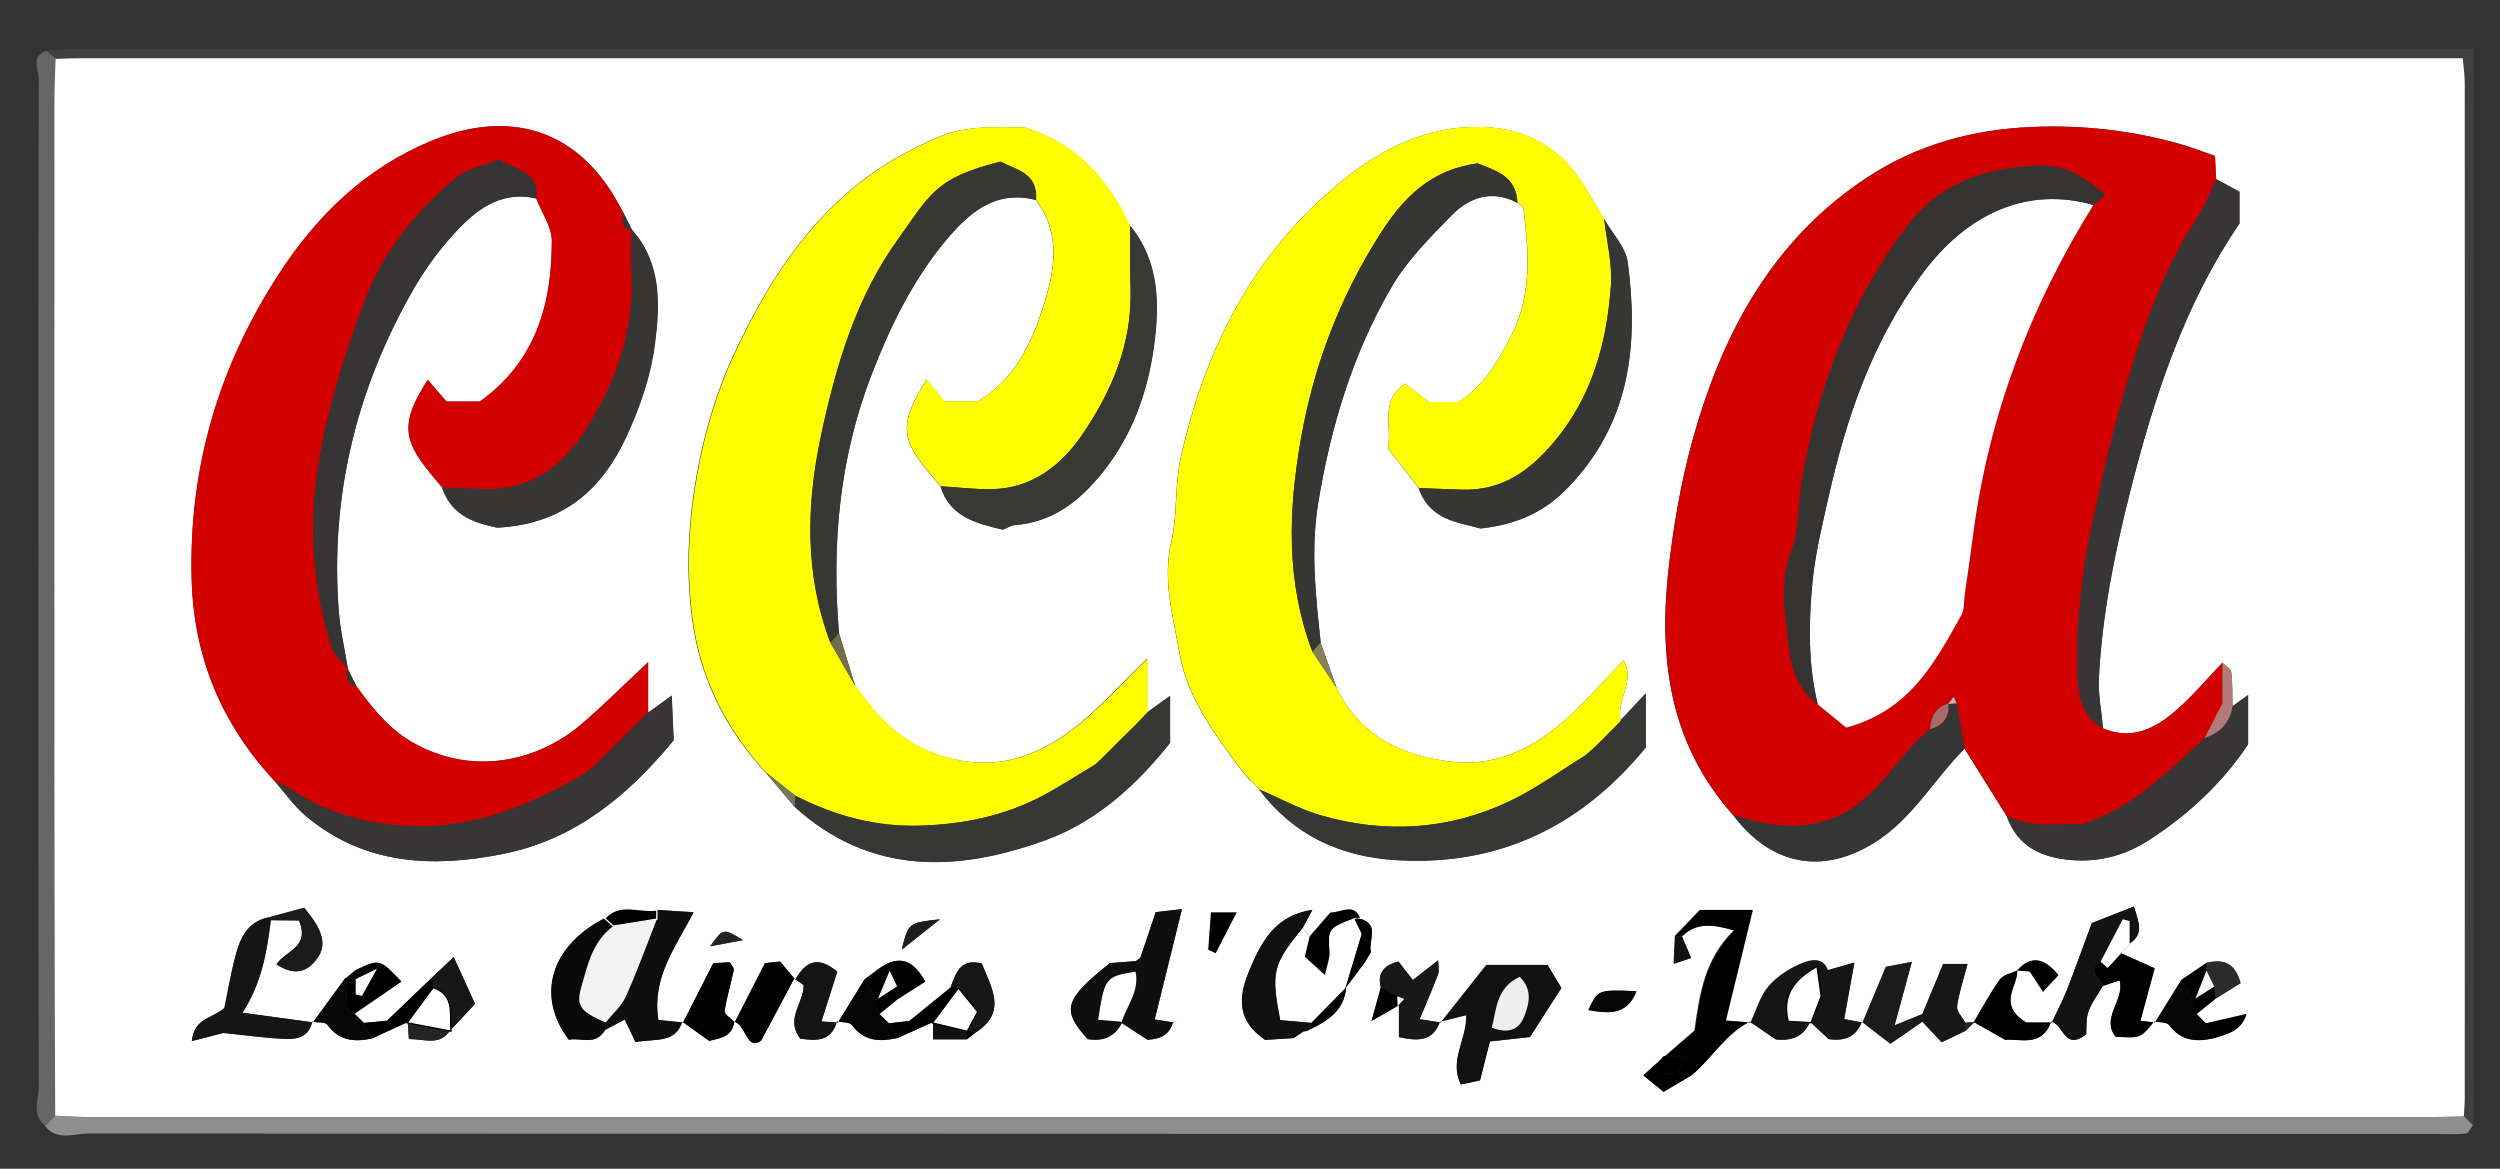
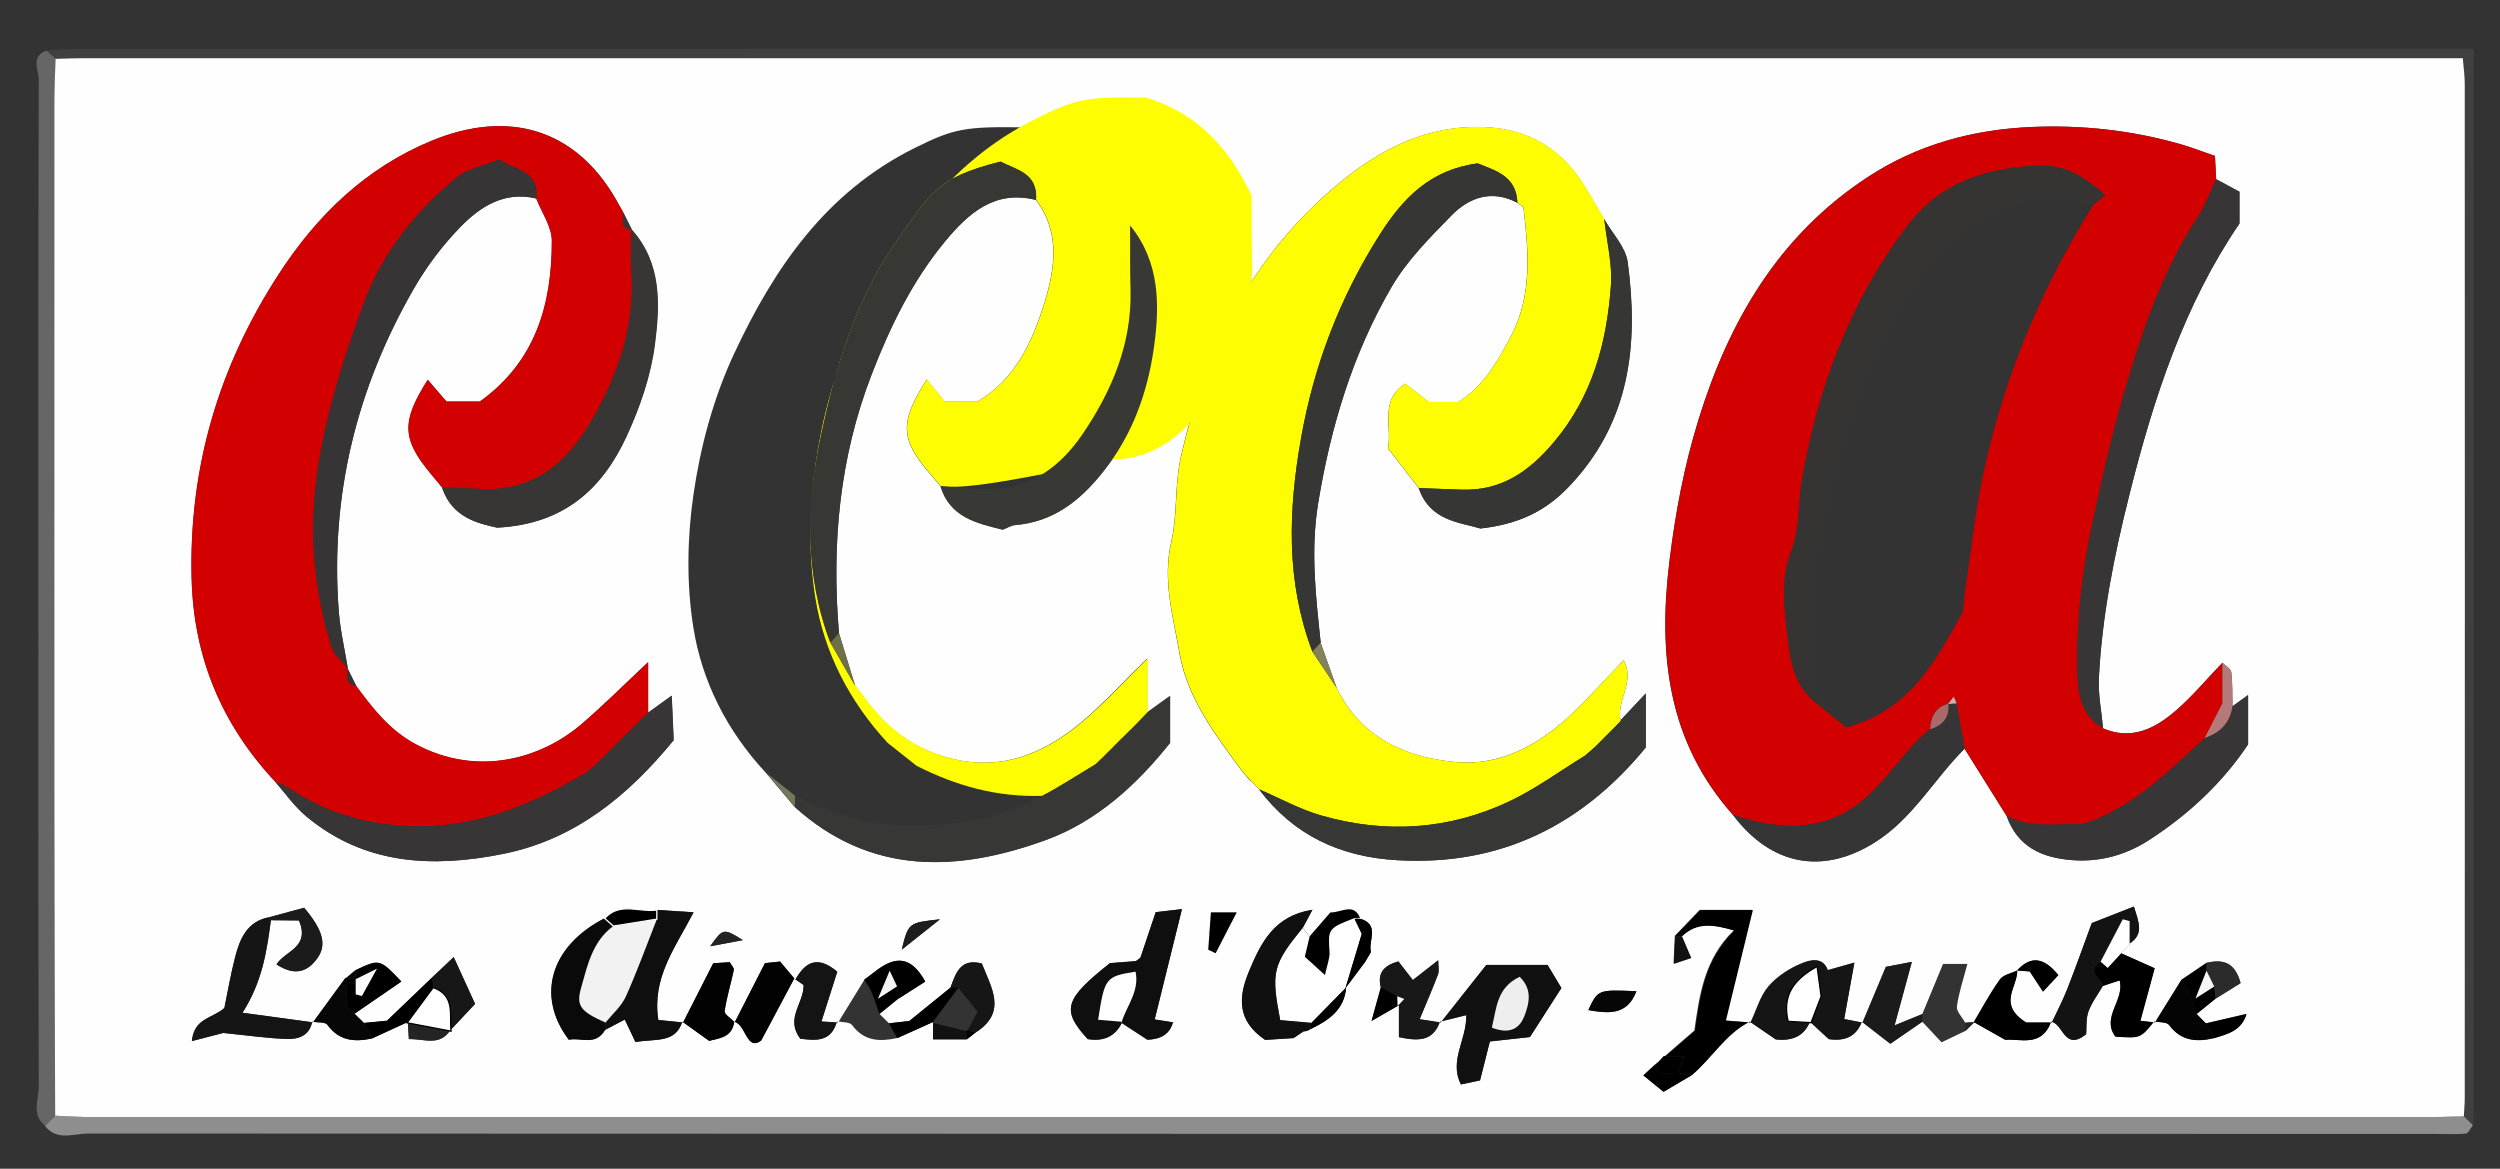
<svg xmlns="http://www.w3.org/2000/svg" id="Calque_1" x="0px" y="0px" viewBox="0 0 1908 892" style="enable-background:new 0 0 1908 892;" xml:space="preserve">
  <rect x="0" y="0" width="1908" height="892" fill="#333333" stroke="none" />
  <style type="text/css">	.st0{fill:#8E8E8E;}	.st1{fill:#404040;}	.st2{fill:#666666;}	.st3{fill:#FEFEFE;}	.st4{fill:#D30000;}	.st5{fill:#FEFE00;}	.st6{fill:#363434;}	.st7{fill:#373734;}	.st8{fill:#373535;}	.st9{fill:#363634;}	.st10{fill:#373735;}	.st11{fill:#383535;}	.st12{fill:#383835;}	.st13{fill:#363535;}	.st14{fill:#111111;}	.st15{fill:#0F0F0F;}	.st16{fill:#FFFFFF;}	.st17{fill:#151515;}	.st18{fill:#101010;}	.st19{fill:#0A0A0A;}	.st20{fill:#131313;}	.st21{fill:#181818;}	.st22{fill:#141414;}	.st23{fill:#020202;}	.st24{fill:#171717;}	.st25{fill:#1B1B1B;}	.st26{fill:#161616;}	.st27{fill:#070707;}	.st28{fill:#040404;}	.st29{stroke:#FFFFFF;stroke-miterlimit:10;}	.st30{fill:#060606;}	.st31{fill:#B47979;}	.st32{fill:#2B2B2B;}	.st33{fill:#707048;}	.st34{fill:#242424;}	.st35{fill:#82825D;}	.st36{fill:#1D1D1D;}	.st37{fill:#232323;}	.st38{fill:#76765A;}	.st39{fill:#121212;}	.st40{fill:#848479;}	.st41{fill:#F2F2F2;}	.st42{fill:#212121;}	.st43{fill:#9A9A74;}	.st44{fill:#595959;}	.st45{fill:#1A1A1A;}	.st46{fill:#262626;}	.st47{fill:#363333;}	.st48{fill:#A86969;}	.st49{fill:#D1B0B0;}	.st50{fill:#C3C3B9;}	.st51{fill:#C9C9BB;}	.st52{fill:#C9C9BA;}	.st53{fill:#E3ABAB;}	.st54{fill:#BBA3A3;}	.st55{fill:#E7B9B9;}	.st56{fill:#E9ACAC;}	.st57{fill:#E5AAAA;}	.st58{fill:#E8ABAB;}	.st59{fill:#E8B7B7;}	.st60{fill:#F2F2B1;}	.st61{fill:#EEEEBB;}	.st62{fill:#E5E5AE;}	.st63{fill:#F0F0B8;}	.st64{fill:#F2F2B4;}	.st65{fill:#F2F2B2;}	.st66{fill:#EEEEEE;}	.st67{fill:#FFFFFF;stroke:#000000;stroke-miterlimit:10;}	.st68{fill:#FBFBFB;}	.st69{fill:#F5F5F5;}	.st70{fill:#F7F7F7;}</style>
  <g>
    <path class="st0" d="M1887.4,858.7c-1.9,2.3-3.6,6.4-5.6,6.5c-8.7,0.7-17.5,0.2-26.2,0.2c-596.1,0-1192.3,0-1788.4-0.3  c-10.8,0-23.7,6-32.9-5.8c2.6-2.6,5.2-5.2,7.7-7.8c7.6,0.3,15.3,0.8,22.9,0.8c597.5,0,1195,0,1792.5,0c7.6,0,15.3-0.4,22.9-0.7  C1882.7,854,1885.1,856.4,1887.4,858.7z" />
    <path class="st1" d="M1887.4,858.7c-2.3-2.4-4.7-4.7-7-7.1c0.3-4.4,0.7-8.7,0.7-13.1c0-258.3,0-516.6,0-774.9  c0-6.1-1-12.3-1.5-19.4c-10.7,0-19.4,0-28,0c-595.4,0-1190.8,0-1786.2,0c-7.7,0-15.3,0.4-23,0.5c-2.4-2.1-4.8-4.2-7.2-6.2  c7.6-0.4,15.2-1.2,22.8-1.2c601.8-0.1,1203.6-0.1,1805.4-0.1c7.4,0,14.8,0,24.6,0c0,8.1,0,14.4,0,20.6c0,263.7,0,527.4,0,791.1  C1888.1,852.2,1887.7,855.5,1887.4,858.7z" />
    <path class="st2" d="M35.3,38.6c2.4,2.1,4.8,4.2,7.2,6.2c-0.3,10.9-0.9,21.8-0.9,32.7c-0.1,180.4-0.1,360.8,0,541.1  c0,77.6,0.4,155.2,0.6,232.8c-2.6,2.6-5.2,5.2-7.7,7.8c-10.9-8.6-4.8-20.4-4.9-30.4c-0.5-142.2-0.3-284.4-0.3-426.6  c0-113.8-0.1-227.5,0.3-341.3C29.6,53.7,23.1,43.3,35.3,38.6z" />
    <path class="st3" d="M42.1,851.5c-0.2-77.6-0.6-155.2-0.6-232.8c-0.1-180.4,0-360.8,0-541.1c0-10.9,0.6-21.8,0.9-32.7  c7.7-0.2,15.3-0.5,23-0.5c595.4,0,1190.8,0,1786.2,0c8.6,0,17.2,0,28,0c0.6,7.1,1.5,13.3,1.5,19.4c0.1,258.3,0.1,516.6,0,774.9  c0,4.4-0.5,8.7-0.7,13.1c-7.6,0.2-15.3,0.7-22.9,0.7c-597.5,0-1195,0-1792.5,0C57.4,852.3,49.7,851.8,42.1,851.5z M954.6,595.8  c2.3,2.4,4.7,4.8,7,7.3l-0.7-0.6c26.4,35,61.8,51.5,105.4,54c80.3,4.7,142.1-27.9,189.8-86c0-15.5,0-27,0-41.3  c-7.9,8.5-13.6,14.6-19.3,20.6c-3.3-14.9,11.3-29.5,2.4-46c-14.8,15.3-27.5,29.8-41.5,42.8c-24.4,22.5-53.5,38.1-86.8,35  c-38.3-3.6-72.5-18.7-90.8-56.7c-4.1-11.5-8.2-23-12.2-34.4c-3.7-35.5-7.8-70.3-1.9-106.6c9.6-58.3,26.3-113.7,55.8-164.5  c11.8-20.3,29.2-37.8,45.9-54.9c13.6-13.9,30.9-20,50.3-9.7c1.6,1.4,4.6,2.6,4.7,4.1c3.9,33.4,6.8,66.7-9.8,98.2  c-10.2,19.3-20.9,37.8-39.8,49.7c-8,0-15.5,0-22.6,0c-6.4-4.9-12.2-9.5-18.1-14c-19.8,13.1-9.9,32.2-13.1,49.5  c7.7,9.9,15.6,20.1,23.5,30.3c8.5,25.2,31.6,26,47,30.8c29.2-3.3,49.6-13.3,66.9-31.3c47.3-49.1,54-108.8,45.5-172  c-1.6-11.6-11.8-22-18-32.9c-7.9-12.6-14.5-26.3-23.9-37.7c-18.9-23-44.5-32.9-74.2-32.6c-44.7,0.4-80.6,21.9-112.3,49.9  c-61.1,53.9-95,123.4-112.7,202.3c-4.8,21.6-2.4,43.5-7.2,64.1c-6.9,29.8,1.4,57.4,6.2,85.3c6,34.6,27.4,62.4,47.8,90.1  c2.2,2.6,4.5,5.3,6.7,7.9L954.6,595.8z M737.9,793.2c2.2-1.7,4.5-3.5,6.7-5.2c24.5-15.7,11.9-34.3,4.8-52.7  c-16.7-4.3-19.9,7.8-24,18.5c-10.4,8.5-20.9,16.9-31.3,25.4c-5.2,0.6-10.4,1.2-15.6,1.8c-2.4-2.4-4.8-4.8-7.2-7.1  c4.8-3.9,9.6-7.8,14.5-11.8c6.7-4.3,13.4-8.5,20.4-13c-10.9-19.8-22.7-19-36.3-9.2c-3.4,2.6-6.7,5.1-10.1,7.7  c-6.7,10.9-13.4,21.8-20.1,32.7c-3.9-0.2-7.8-0.5-12.8-0.8c4.6-14.4,8.4-26.2,12.1-38c-15.4-12.9-24.5-7.1-32,6.1  c-3.6-4.3-7.3-8.7-11.6-13.8c-3.3,0.3-7.4,0.8-11.5,1.2c-7.9,15.5-15.5,30.3-23.1,45.2c-2.7-2.9-8-6.1-7.7-8.5  c1.5-10.6,4.8-21,7-31.5c0.3-1.5-1.7-3.4-3.1-5.9c-3.8,0.2-7.9,0.5-12.6,0.8c-7.8,15.2-15.4,30.2-23,45.2  c-6.2-0.6-12.3-1.3-18.9-1.9c-5.1-32.1,12.9-55.1,26.9-82.2c-11.2-0.7-19.6-1.2-28-1.8c-13.3,2-28.3-6.5-39.8,6.4  c-40.9,20.9-52.9,59.1-27.3,92.8c8.6-2.3,20.2,5.2,27.6-7.6c3.7-1.9,7.3-3.9,15-7.9c2.6,5.4,5.7,12.1,8.1,17.1  c16.6-2.5,30.5,0.9,35.8-15.5c6.5,4.7,13,9.3,20.5,14.7c8.1-2.1,17.5-2.6,19.1-14.6c9.1,1.9,9.4,22.8,20.6,14.3  c9.8-18.4,17.5-32.8,25.2-47.3c2.4,1.7,4.9,3.4,7.1,4.9c0.4,13.8-14.3,25.5-2.5,41c11.4,1.3,23.4,3.1,28-13.3  c4,0.9,9.7,0.5,11.5,2.9c9.2,12.5,21.2,12.8,34.5,9.9c9.1-4.1,18.2-8.1,27.3-12.2c0,3.7,0,7.5,0,13.2  C722.1,793.2,730,793.2,737.9,793.2z M1262.9,812.7c-2.5,2.4-5.1,4.7-8.6,8c6.1,4.9,10.1,8.2,15.4,12.5c7.2-4.2,14.3-8.5,21.5-12.7  c15.4-12.9,25.6-31.4,44.2-40.8c6.8,4.6,13.5,9.3,19.9,13.6c12.1,1.2,21.3-2.1,26.1-13.6c4.9,4.5,9.8,9.1,14.4,13.3  c12,1.7,20.8-1.7,25.2-13.2c6.4,5,12.8,9.9,21.7,16.8c8.3-5.7,16.3-11.3,24.4-16.8c4.2,4.5,8.5,9.1,14.7,15.7  c5.6-2.7,11.9-5.7,18.2-8.7c2.2-2.2,4.4-4.4,6.6-6.6c7.1,4,14.2,8,23.7,13.4c11.1-1.1,27.8,6,35-13.8c9.4,1.1,9.9,23,26.8,9.5  c0.4-4.8-0.3-11.5,1.7-17.2c2.5-7,7.2-13.1,11-19.6c3.9-1.3,7.7-2.6,12.8-4.4c4.1,15.1-14.3,28.3-3.2,42.9  c19.1,1.3,19.1,1.3,29.5-11.6c3.9,0.9,9.7,0.4,11.5,2.9c9.2,12.4,21.2,12.9,34.4,9.9c10-3.1,20.6-5.4,24.6-18.4  c-11.2,2.6-21.1,4.9-31,7.2c-2.4-2.4-4.8-4.8-7.1-7.2c4.8-3.9,9.6-7.8,14.5-11.6c6.7-4.2,13.3-8.3,19.1-11.9  c-4.6-17-14.4-18-25.9-15.5c-6.4,4.3-12.8,8.6-19.2,13c-6.7,10.8-13.5,21.7-20.2,32.5c-3.9-0.4-7.8-0.9-11.2-1.3  c4.1-14.9,7.5-27.8,10.9-40.1c-10.5-4.7-18.6-8.3-26.7-11.9c2.3-2.1,4.5-4.3,6.8-6.4c12.2-7.3,7.9-16.7,4.1-28.7  c-11.2,4.4-20.8,8.2-32.1,12.6c-6.3,17.1-12.3,34-18.8,50.6c-3.4,8.6-7.8,16.9-11.7,25.3c-8.3,0-16.6,0-19.7,0  c-22.5-14-6.4-27.2-6.9-39.7c3.2,0.2,6.3,0.5,9.7,0.7c2.9,4.5,6,9.1,10.1,15.4c5.3-5.8,8.6-9.3,11.7-12.6  c-10.3-12.8-20.3-15.7-31.5-3.5c-4.5,2.2-10.5,3.2-13.1,6.8c-7.4,10.3-13.4,21.6-19.9,32.5c-2.2,0.2-4.3,0.4-6.5,0.5  c-2.2-4.2-6.8-8.6-6.3-12.4c1.4-10.4,4.9-20.5,8-32.4c-6.9,0-12,0-18.6,0c-5.2,12.5-10.5,25.4-15.8,38.2  c-5.4,2.2-10.7,4.4-21.3,8.7c5.1-18.6,8.8-32.4,13.2-48.5c-7.6,1.5-14.3,2.7-19.8,3.8c-6.5,15.6-12.2,29.1-17.8,42.5  c-3.9-0.8-7.9-1.5-14-2.7c2.6-14.6,5.1-28.3,7.8-43.1c-8.6,2.5-14.5,4.1-20.4,5.8c-3.7-10.6-13.6-7.7-19-5.6  c-9.6,3.8-19.3,10-26,17.7c-6.6,7.6-9.4,18.4-13.9,27.8c-6.1-0.5-12.1-0.9-19.2-1.5c7.1-29.1,13.7-56.3,20.6-84.4  c-12.2,0-24.1,0-40.1,0c-4.9,5.1-11.9,12.5-19,19.8c-0.3,6.4-0.6,12.9-1,21.1c6.1-2,8.8-3,13.2-4.4c-2.5-5.9-4.8-11.3-7.1-16.6  c11.6-11,24.3-8.8,39.9-4.3c-22.7,22.2-26.2,49.4-30.1,76.5c-8,6.9-15.6,13.5-23.1,20C1267.9,808.7,1265.4,810.7,1262.9,812.7z   M652.7,523.5l0.1,0.4c-4.2-13.6-8.3-27.1-12.5-40.7c-5.7-67.7,0.2-133.7,25-197.6c14.1-36.5,31.1-71.3,56-101.4  c17.7-21.3,37.8-39.6,69.3-31.6c20,26.5,13.8,56.1,5,83.1c-8.9,27.4-21.9,54.4-49.4,70.6c-8,0-16.5,0-25.5,0  c-4.6-5.7-9-11.2-13.5-16.7c-21.2,33.5-20.4,46.1,4.3,74.1c2.1,2.4,4.1,5,6.2,7.5c7.2,23.6,27.5,28.2,47.5,33.1  c3.4-1.3,6.3-3.3,9.4-3.5c29.1-2.5,49.1-18.1,67.1-40.7c22.6-28.3,33.9-60.8,38.7-94.9c4.5-32,4.6-65.3-18.2-93  c-16.7-35.6-41.1-62.9-80.4-75c-45.3-0.7-53.7,0.8-84,15.9c-67.4,33.6-107,91.3-137.7,157.2c-15.9,34.3-25.6,70.8-30.9,107.5  c-4.8,33.2-5.3,68.3,0,101.3c6.6,41.4,25.9,79.1,55.2,110.6c7.3,8.7,14.6,17.3,21.9,26c57.9,52.4,123.9,49.9,191.3,25.5  c39.6-14.3,70.2-42.8,95.2-74.3c0-12.6,0-23.6,0-35.8c-7,5-12.2,8.8-17.3,12.5c0-12.8,0-25.5,0-41.1c-18.2,17.8-32.9,34-49.4,48  c-33.1,28-69.7,40.7-113.3,24.3c-23.6-8.8-40.3-24.3-54.4-43.9C656.6,528.5,654.7,526,652.7,523.5z M1027.4,753.6l-0.6,0.6  c5-6.7,10-13.5,15.1-20.2c1.5-2.5,2.9-5,4.4-7.5c-2.3-8.4,6.9-20.3-7.5-25.2c-5-13.6-14.7-5.3-23.7-5.4c-5.2,6-10.6,12.2-16,18.4  c-1.6-2.1-3.2-4.1-4.8-6.2c2-3.7,4.1-7.5,7.4-13.7c-29.1,4.6-39.2,24.8-48.4,47c-8.4,20.2-9,37.8,12.3,52.3  c6.7-0.4,14.2-0.9,21.7-1.4c2.5-1.7,5.1-3.4,7.6-5.1c2,0,3.7-0.6,5.3-1.8C1013.9,778.8,1026,770.8,1027.4,753.6z M311.2,780  c0.2,3.8,0.5,7.6,0.8,13c12.2-0.1,23.4,5.5,31.5-6.6c6.7-7.2,13.4-14.3,19-20.3c-6-13.2-10.4-22.8-16.3-35.7  c-6.6,6.3-11.6,11-16.6,15.7c-11.7,11.2-23.4,22.4-34.3,32.9c-6.9,0.7-12.3,1.2-17.6,1.7c-2.4-2.4-4.8-4.7-7.2-7.1  c11.8-8.1,23.5-16.2,35.8-24.6c-16.5-17.3-16.5-17.3-34.9-8.7c-2.5,2.1-4.9,4.1-7.4,6.2c0,0-0.3-0.3-0.3-0.3  c-8.3,11.4-16.6,22.7-24.9,34.1c-17.4-2.4-34.9-4.7-53.7-7.3c15.2-23.8,18.6-47.2,21.7-70.7c7.9,0.1,15.8,0.1,21.4,0.2  c8.6,20.7-10.3,22.9-17.2,33.5c13.3,8.7,23.3,6.4,31.2-4.7c7.3-10.2,4.4-21.4-10.1-38.5c-8.1,2.2-17.7,4.8-27.2,7.4  c-16.5,3.4-21.8,16.5-25.4,30.4c-3.5,13.5-5.8,27.4-8.2,38.8c-9.3,8.1-23,7.5-24.8,25.2c11.3-2.9,20-5.2,24-6.2  c19.4,1.9,34.3,4.2,49.2,4.6c8.4,0.2,16.7-2.8,18.6-13.2c4,0.7,9.9,0,11.6,2.3c9.1,12.5,21,13.3,34.3,10.4  C293.1,788.3,302.2,784.2,311.2,780z M1067.6,767.2c0,7.9,0,15.8,0,24.4c15.1,3.2,26.1,3.1,31.3-11.8c6.4-1.6,12.7-3.2,20.1-5  c0.5,18.8-13.3,34.6-4.1,52.9c5.7-1.2,10.7-2.3,14.6-3.1c2.9-11.3,5.2-20.5,7.5-29.7c10.3-1.1,18.8-2.1,30.6-3.4  c7.8-12.2,16.3-25.4,24-37.4c-5.2-8.7-8.5-14.2-10.6-17.6c-16.7,0-30.9,0-46.7,0c-10.9,13.8-22.8,28.9-34.8,44  c-4-0.6-8-1.3-16.1-2.5c5.4-13.1,10-23.7,14.1-34.4c1-2.5,0.1-5.7,0.1-10.6c-7.6,5.9-13.4,10.4-19.4,15.1c-4.2-5.4-7.7-10-11-14.2  c-11.7,3.2-16.1,9.3-13.4,19.8c-2.2,8-4.4,16.1-7.1,25.6C1055.5,774.2,1061.5,770.7,1067.6,767.2z M895.8,780.4  c-4-0.6-7.9-1.2-14.6-2.3c7-28.2,13.5-54.7,20.8-84.2c-8.3,1-14.2,1.7-20,2.3c-4.1,12.3-7.8,23.4-11.6,34.5  c-0.3,0.8-1.6,1.3-3.6,2.9c-6.1,0.4-13.5,1-19.7,1.5c-35,27.7-37.2,35.8-17,58c11.9,1.9,21.1-1.7,26.4-13.2l-0.8,0.7  c6.8,4.4,13.6,8.8,19.9,13c10-0.5,17-3.9,19.5-13.7c2.3-0.7,4.6-1.5,1.1-0.4C898.3,776.7,897,778.5,895.8,780.4z M1703.8,539  c-0.2-8.7,0.2-17.4-0.9-26c-0.3-2.6-4.4-4.8-6.8-7.2c-11.8,12.3-22.7,25.5-35.5,36.5c-15.8,13.7-33.7,22.9-55.6,13.6  c-1.1-12.7-3.8-25.6-3.2-38.2c2.4-47.7,11.7-94.4,23.4-140.5c18.5-73.6,42-145.2,83.9-206.5c0-10,0-17.4,0-24.3  c-6.6-3.6-12.2-6.6-17.8-9.6c-0.3-5.4-0.6-10.8-0.9-17.8c-8.7-3-17.6-6.5-26.8-9.1c-36.8-10.5-74.3-14.6-112.6-13  c-45.2,1.9-87.5,13.4-125.5,38.2c-67.9,44.4-106,109.8-129.3,185.4c-10.9,35.2-17.6,71-22.1,107.6c-8.8,71.4-1.5,137.7,48.5,193.9  c29.1,38.6,68.2,45.7,107.6,21.3c29.4-18.2,45.6-48.4,69.1-71.9c10.7,17.1,21.4,34.2,32.1,51.3c8.4,23.6,26.6,31.9,50.2,33.7  c21.5,1.6,41-4.1,58.6-15.4c30.3-19.6,56.3-44,75.5-73c0-13.2,0-24.7,0-37.6C1710.8,534,1707.3,536.5,1703.8,539z M482.3,175.4  c-2.2-4.5-4.5-8.9-6.7-13.4c-2.1-3.8-4.1-7.5-6.3-11.2c-30.2-51.3-80.2-68-140.1-43.2c-50,20.7-87.2,56.9-116,101.1  c-45.9,70.5-69.1,148-66.9,233C147.8,502,169.3,553,210,596.6c7.7,8.8,14.5,18.7,23.3,26.1c44.6,37.5,96.8,39.8,150.6,29  c54.7-10.9,95.3-44.2,130.2-86.8c-0.5-10.8-1-21.6-1.5-34c-7.6,5.5-12.8,9.2-18,13c0-12.9,0-25.9,0-38.5  c-17.4,16.3-33.5,32.4-50.7,47.2c-31.3,26.8-79.6,40.5-126.4,15.6c-19.8-10.5-32.9-27.2-45.6-44.5c-2.2-4.5-4.5-9-6.7-13.5l0.3,0.4  c-2.4-14.9-5.9-29.7-7-44.7c-6.6-87.9,13.7-169.8,57.5-245.9c9.7-16.8,21.7-32.7,35.2-46.6c15.3-15.8,33.8-27.7,58.1-21.9  c4.2,10.8,11.9,21.6,11.9,32.4c0.1,48.3-12.2,92-54.9,122.6c-8.2,0-16.7,0-25.5,0c-5-5.8-9.7-11.2-14.3-16.6  c-20.3,32-19.8,45.3,2.7,72.2c2.8,3.3,5.5,6.7,8.3,10c7.6,23.2,27.9,27.4,42,30.6c51.9-2.6,80.7-30.5,98.8-69.7  c10.2-22.1,18.5-46.1,21.6-70.1c3.9-30.2,5.4-62-17.7-87.7L482.3,175.4z M1248.9,756.5c-29.3-1.2-29.3-1.2-36.7,14.4  C1227.5,773.5,1241.9,775.1,1248.9,756.5z M921.6,725.1c2.1,1,4.2,2.1,6.4,3.1c5.1-9.8,10.1-19.6,16.7-32.4c-9.6,0-14.5,0-21,0  C922.9,706.2,922.2,715.6,921.6,725.1z M717.4,701.6c-24.1,2.7-24.1,2.7-29.2,23.2C697.4,717.5,704.4,711.9,717.4,701.6z   M567,717.5c-15-9.2-15-9.2-25,4.7C552.2,720.3,559.6,718.9,567,717.5z" />
    <path class="st4" d="M1605.1,555.9c21.9,9.3,39.8,0.2,55.6-13.6c12.8-11.1,23.7-24.3,35.5-36.5c0,10.9,0,21.7,0,31.1  c-4.8,9.4-9.2,17.9-13.5,26.4c-27.8,25.3-53.9,52.8-93,65.7c-18.1-0.7-38.8,3.8-58.2-6.3c-10.7-17.1-21.4-34.2-32.1-51.3  c-2-11.5-4.1-23.1-6.1-34.6c-0.7-1.7-1.5-3.4-2.2-5.2c-1.5,1.9-2.9,3.8-4.4,5.6l0.2-0.2c-9.9,2.8-13.5,10-13.9,19.5  c-3.9,3.6-8.1,6.9-11.6,10.8c-13.8,15-25.6,32.4-41.4,44.9c-29.5,23.4-63.4,21-97.3,9.8c-49.9-56.2-57.2-122.6-48.5-193.9  c4.5-36.7,11.2-72.5,22.1-107.6c23.3-75.6,61.5-141,129.3-185.4c38-24.9,80.3-36.4,125.5-38.2c38.3-1.6,75.8,2.6,112.6,13  c9.2,2.6,18.1,6.2,26.8,9.1c0.4,7,0.6,12.4,0.9,17.8c-4.5,9.5-8,19.8-13.7,28.5c-24.3,36.6-39.3,77.7-51.9,118.9  c-11.7,38.2-20.9,77.4-29.2,116.7c-7.9,37.3-12,73.9-11.1,111.5C1585.9,529.3,1588.1,546.1,1605.1,555.9z M1387.2,537.5  c7.9,6.4,15.7,12.8,21.7,17.7c48.5-12.9,67.8-49.9,87.9-85.8c2.5-4.4,1.8-10.5,2.6-15.8c2.1-14.9,4.4-29.8,6.3-44.8  c11.8-91,43.5-174.8,91.9-252.5c2.9-2.4,5.8-4.8,9-7.4c-27-23.6-40.7-25-73.6-20.2c-31.7,4.6-57.5,18-76.3,42.5  c-44.2,57.6-69,123.9-81.5,195c-3.1,17.9-1.5,37.3-7.9,53.7c-7.2,18.5-6.3,36.8-4.3,54.4C1365.7,496.6,1365.8,521.6,1387.2,537.5z" />
    <path class="st5" d="M948.1,588.5c-20.4-27.7-41.8-55.5-47.8-90.1c-4.9-27.9-13.2-55.6-6.2-85.3c4.8-20.6,2.3-42.6,7.2-64.1  c17.7-78.9,51.5-148.4,112.7-202.3c31.7-28,67.6-49.5,112.3-49.9c29.7-0.3,55.3,9.6,74.2,32.6c9.4,11.4,16,25,23.9,37.7  c1.9,17,6.4,34.2,5.1,51c-3.1,43.3-14,84-43,118.7c-19,22.8-40.4,38-71,36.9c-10.9-0.4-21.7-0.8-32.6-1.2  c-7.9-10.2-15.8-20.4-23.5-30.3c3.2-17.3-6.7-36.4,13.1-49.5c5.9,4.5,11.7,9.1,18.1,14c7.1,0,14.7,0,22.6,0  c18.9-11.9,29.6-30.4,39.8-49.7c16.7-31.5,13.7-64.8,9.8-98.2c-0.2-1.5-3.1-2.8-4.7-4.1c-0.8-21-17.8-24.7-30.3-30  c-36.4,4.7-57.4,26.9-74.8,54.4c-30.3,47.8-50.1,99.2-60,155.1c-9.8,55.3-11.7,109.6,8.6,163.1c6.2,9.2,12.3,18.4,18.5,27.6  c18.3,38,52.5,53,90.8,56.7c33.3,3.2,62.4-12.4,86.8-35c14.1-13,26.7-27.5,41.5-42.8c8.9,16.5-5.7,31.1-2.4,46c0,0,0.5,0.2,0.5,0.2  c-2.3,2.3-4.5,4.7-6.8,7l0.3-0.4c-2.3,2.3-4.6,4.6-6.9,7l0.4-0.4c-2.3,2.3-4.6,4.6-6.9,6.9c0,0,0.4-0.4,0.4-0.4  c-2.6,2.3-5.2,4.6-7.9,6.9c-19.1,11.7-37.4,25.2-57.5,34.8c-46.5,22.1-95.3,25.1-144.6,10.8c-16.2-4.7-31.2-13.1-46.8-19.8l0.7,0.6  c-2.3-2.4-4.7-4.8-7-7.3l0.2,0.6C952.6,593.8,950.4,591.1,948.1,588.5z" />
    <path class="st4" d="M272,523.6c12.7,17.4,25.8,34,45.6,44.5c46.8,24.8,95.1,11.2,126.4-15.6c17.2-14.8,33.3-30.9,50.7-47.2  c0,12.6,0,25.5,0,38.5l0.4-0.6c-2.4,2.4-4.7,4.8-7.1,7.2l0.6-0.6c-2.4,2.4-4.7,4.8-7.1,7.1l0.5-0.6c-2.4,2.4-4.7,4.7-7.1,7.1  l0.5-0.5c-2.4,2.4-4.7,4.7-7.1,7.1c0,0,0.5-0.5,0.5-0.5c-2.4,2.4-4.7,4.7-7.1,7.1l0.5-0.5c-2.4,2.3-4.7,4.6-7.1,7l0.5-0.3  c-2.6,2.2-5.3,4.5-7.9,6.7c-44,26.1-89.3,44.7-142.8,40.5c-31.2-2.5-58.4-11.1-83.7-28.1c-3.4-2.3-7.4-3.6-11.2-5.4  c-40.7-43.6-62.2-94.6-63.8-154.9c-2.2-85.1,20.9-162.5,66.9-233c28.8-44.3,66-80.4,116-101.1C389,82.7,439,99.5,469.2,150.8  c2.2,3.7,4.2,7.5,6.3,11.2c0.3,5.5-2.7,12.5,6.7,13.4l-0.2-0.3c-0.1,9.8-1,19.7-0.2,29.4c3.3,43.4-9.6,82.1-31.7,118.8  c-19.1,31.7-44.3,52-83.3,49.8c-9.8-0.5-19.6-0.7-29.4-1.1c-2.8-3.4-5.5-6.7-8.3-10c-22.5-26.9-23-40.2-2.7-72.2  c4.7,5.4,9.3,10.8,14.3,16.6c8.8,0,17.3,0,25.5,0c42.7-30.6,54.9-74.3,54.9-122.6c0-10.8-7.7-21.6-11.9-32.4  c2.3-21.6-16.6-21.4-28.1-29.7c-11.8,4.8-24.4,6.8-32.8,13.9c-30.8,25.7-55.9,56.3-70.2,94.6C263,270.8,250,311.5,243,355  c-7.7,48.1-4.1,93.3,10,138.7c2,6.3,8.2,11.2,12.5,16.8l-0.3-0.4C265.3,515.7,263.1,522.4,272,523.6z" />
-     <path class="st5" d="M717.9,371.1c-2.1-2.5-4.1-5.1-6.2-7.5c-24.8-28-25.5-40.6-4.3-74.1c4.4,5.5,8.8,10.9,13.5,16.7  c9,0,17.5,0,25.5,0c27.5-16.2,40.5-43.2,49.4-70.6c8.8-27,14.9-56.6-5-83.1c1.4-20.8-15.5-23-27.1-29.2  c-50.3,12.5-54,25.6-78.2,59.2c-32,44.4-47.2,96.1-58.5,148.5c-11.5,53.3-13,107.1,6.9,159.5c6.4,11.1,12.7,22.2,19.1,33.3  l-0.1-0.4c2,2.5,3.9,5,5.9,7.5c14.1,19.6,30.9,35,54.4,43.9c43.6,16.4,80.2,3.7,113.3-24.3c16.6-14,31.3-30.2,49.4-48  c0,15.5,0,28.3,0,41.1l0.3-0.3c-2.3,2.4-4.5,4.7-6.8,7.1l0.4-0.4c-2.3,2.3-4.6,4.7-6.9,7c0,0,0.3-0.4,0.3-0.4  c-2.3,2.3-4.6,4.6-6.9,6.9l0.3-0.4c-2.3,2.3-4.6,4.6-6.9,6.9c0,0,0.4-0.3,0.4-0.3c-2.3,2.3-4.7,4.6-7,6.9l0.4-0.3  c-2.4,2.3-4.8,4.6-7.2,6.9c-13.6,8.1-26.8,16.8-40.8,24.2c-28.9,15.3-59.8,21.6-92.7,22.7c-34.6,1.1-65.8-7.6-95.9-22.9  c-7.4-5.8-14.8-11.7-22.1-17.5c-29.2-31.5-48.6-69.2-55.2-110.6c-5.3-33-4.8-68.1,0-101.3c5.3-36.7,15-73.1,30.9-107.5  c30.6-66,70.3-123.6,137.7-157.2c30.3-15.1,38.7-16.7,84-15.9c39.4,12,63.8,39.4,80.4,75c0.1,16.3-0.2,32.5,0.3,48.8  c1.2,41.4-14.4,77.9-36.8,110.7c-15.9,23.3-38.3,41.2-69.2,41.7C743.9,373.6,730.9,371.9,717.9,371.1z" />
+     <path class="st5" d="M717.9,371.1c-2.1-2.5-4.1-5.1-6.2-7.5c-24.8-28-25.5-40.6-4.3-74.1c4.4,5.5,8.8,10.9,13.5,16.7  c9,0,17.5,0,25.5,0c27.5-16.2,40.5-43.2,49.4-70.6c8.8-27,14.9-56.6-5-83.1c1.4-20.8-15.5-23-27.1-29.2  c-50.3,12.5-54,25.6-78.2,59.2c-32,44.4-47.2,96.1-58.5,148.5c-11.5,53.3-13,107.1,6.9,159.5c6.4,11.1,12.7,22.2,19.1,33.3  l-0.1-0.4c2,2.5,3.9,5,5.9,7.5c14.1,19.6,30.9,35,54.4,43.9c43.6,16.4,80.2,3.7,113.3-24.3c16.6-14,31.3-30.2,49.4-48  c0,15.5,0,28.3,0,41.1l0.3-0.3c-2.3,2.4-4.5,4.7-6.8,7.1l0.4-0.4c-2.3,2.3-4.6,4.7-6.9,7c0,0,0.3-0.4,0.3-0.4  c-2.3,2.3-4.6,4.6-6.9,6.9l0.3-0.4c-2.3,2.3-4.6,4.6-6.9,6.9c0,0,0.4-0.3,0.4-0.3c-2.3,2.3-4.7,4.6-7,6.9l0.4-0.3  c-2.4,2.3-4.8,4.6-7.2,6.9c-13.6,8.1-26.8,16.8-40.8,24.2c-34.6,1.1-65.8-7.6-95.9-22.9  c-7.4-5.8-14.8-11.7-22.1-17.5c-29.2-31.5-48.6-69.2-55.2-110.6c-5.3-33-4.8-68.1,0-101.3c5.3-36.7,15-73.1,30.9-107.5  c30.6-66,70.3-123.6,137.7-157.2c30.3-15.1,38.7-16.7,84-15.9c39.4,12,63.8,39.4,80.4,75c0.1,16.3-0.2,32.5,0.3,48.8  c1.2,41.4-14.4,77.9-36.8,110.7c-15.9,23.3-38.3,41.2-69.2,41.7C743.9,373.6,730.9,371.9,717.9,371.1z" />
    <path class="st6" d="M265.6,510.5c-4.3-5.6-10.5-10.5-12.5-16.8c-14.1-45.4-17.8-90.5-10-138.7c7-43.5,19.9-84.1,35.1-124.7  c14.3-38.3,39.3-68.9,70.2-94.6c8.4-7,21-9.1,32.8-13.9c11.5,8.3,30.4,8.1,28.1,29.7c-24.3-5.8-42.8,6.1-58.1,21.9  c-13.5,13.9-25.5,29.8-35.2,46.6c-43.8,76-64.1,158-57.5,245.9C259.6,480.8,263.1,495.6,265.6,510.5z" />
    <path class="st7" d="M633.7,490.6c-19.9-52.4-18.4-106.2-6.9-159.5c11.3-52.4,26.5-104.1,58.5-148.5c24.2-33.6,27.9-46.8,78.2-59.2  c11.6,6.2,28.5,8.5,27.1,29.2c-31.5-8-51.6,10.3-69.3,31.6c-25,30.2-41.9,65-56,101.4c-24.7,63.9-30.7,130-25,197.6  C638.2,485.7,635.9,488.2,633.7,490.6z" />
    <path class="st8" d="M1605.1,555.9c-17-9.8-19.2-26.6-19.6-43.6c-1-37.6,3.2-74.2,11.1-111.5c8.3-39.4,17.5-78.6,29.2-116.7  c12.6-41.2,27.6-82.3,51.9-118.9c5.8-8.7,9.2-18.9,13.7-28.5c5.6,3,11.2,6.1,17.8,9.6c0,6.9,0,14.3,0,24.3  c-42,61.3-65.5,132.9-83.9,206.5c-11.6,46.2-21,92.8-23.4,140.5C1601.3,530.3,1604,543.1,1605.1,555.9z" />
    <path class="st9" d="M1001.6,497.3c-20.3-53.5-18.4-107.8-8.6-163.1c9.9-55.8,29.7-107.3,60-155.1c17.4-27.4,38.4-49.6,74.8-54.4  c12.5,5.3,29.5,9.1,30.3,30c-19.4-10.2-36.7-4.2-50.3,9.7c-16.7,17-34.1,34.5-45.9,54.9c-29.5,50.8-46.2,106.1-55.8,164.5  c-6,36.4-1.9,71.2,1.9,106.6C1005.8,492.7,1003.7,495,1001.6,497.3z" />
    <path class="st8" d="M210,596.6c3.7,1.8,7.8,3.1,11.2,5.4c25.4,17,52.5,25.7,83.7,28.1c53.5,4.2,98.8-14.4,142.8-40.5  c2.6-2.2,5.3-4.5,7.9-6.7l-0.5,0.3c2.4-2.3,4.7-4.6,7.1-7l-0.5,0.5c2.4-2.4,4.7-4.7,7.1-7.1l-0.5,0.5c2.4-2.4,4.7-4.7,7.1-7.1  l-0.5,0.5c2.4-2.4,4.7-4.7,7.1-7.1l-0.5,0.6c2.4-2.4,4.7-4.8,7.1-7.1l-0.6,0.6c2.4-2.4,4.7-4.8,7.1-7.2l-0.4,0.6  c5.2-3.7,10.4-7.5,18-13c0.5,12.4,1,23.2,1.5,34c-34.9,42.6-75.5,75.9-130.2,86.8c-53.8,10.8-106,8.5-150.6-29  C224.5,615.2,217.7,605.3,210,596.6z" />
    <path class="st10" d="M960.9,602.4c15.6,6.7,30.7,15.1,46.8,19.8c49.3,14.3,98.1,11.3,144.6-10.8c20.1-9.6,38.4-23.1,57.5-34.8  c2.6-2.3,5.2-4.6,7.9-6.9c0,0-0.4,0.4-0.4,0.4c2.3-2.3,4.6-4.6,6.9-6.9l-0.4,0.4c2.3-2.3,4.6-4.6,6.9-7l-0.3,0.4  c2.3-2.3,4.5-4.7,6.8-7c0,0-0.5-0.2-0.5-0.2c5.7-6.1,11.4-12.2,19.3-20.6c0,14.4,0,25.8,0,41.3c-47.7,58.1-109.5,90.7-189.8,86  C1022.7,653.9,987.4,637.4,960.9,602.4z" />
    <path class="st10" d="M606.8,607.3c30.1,15.3,61.2,24.1,95.9,22.9c33-1.1,63.8-7.4,92.7-22.7c14-7.4,27.2-16.1,40.8-24.2  c2.4-2.3,4.8-4.6,7.2-6.9l-0.4,0.3c2.3-2.3,4.7-4.6,7-6.9c0,0-0.4,0.3-0.4,0.3c2.3-2.3,4.6-4.6,6.9-6.9l-0.3,0.4  c2.3-2.3,4.6-4.6,6.9-6.9l-0.3,0.4c2.3-2.3,4.6-4.7,6.9-7l-0.4,0.4c2.3-2.4,4.5-4.7,6.8-7.1l-0.3,0.3c5.2-3.7,10.4-7.5,17.3-12.5  c0,12.2,0,23.2,0,35.8c-25.1,31.5-55.6,59.9-95.2,74.3c-67.4,24.4-133.4,26.9-191.3-25.5C606.6,612.9,606.7,610.1,606.8,607.3z" />
    <path class="st11" d="M337.3,372.1c9.8,0.4,19.6,0.6,29.4,1.1c39,2.2,64.2-18.1,83.3-49.8c22.1-36.7,35-75.4,31.7-118.8  c-0.7-9.7,0.1-19.6,0.2-29.4c23.1,25.7,21.6,57.5,17.7,87.7c-3.1,24-11.4,48-21.6,70.1c-18.1,39.2-46.9,67.1-98.8,69.7  C365.2,399.5,344.9,395.3,337.3,372.1z" />
    <path class="st12" d="M717.9,371.1c13,0.8,25.9,2.4,38.9,2.2c30.9-0.5,53.3-18.4,69.2-41.7c22.4-32.9,38-69.3,36.8-110.7  c-0.5-16.2-0.2-32.5-0.3-48.8c22.8,27.7,22.7,61,18.2,93c-4.8,34.1-16.2,66.6-38.7,94.9c-18,22.6-38,38.1-67.1,40.7  c-3.1,0.3-6.1,2.2-9.4,3.5C745.5,399.3,725.2,394.7,717.9,371.1z" />
    <path class="st9" d="M1082.8,372.5c10.9,0.4,21.7,0.9,32.6,1.2c30.6,1.1,52-14.1,71-36.9c29-34.7,39.8-75.5,43-118.7  c1.2-16.8-3.3-34-5.1-51c6.2,11,16.4,21.4,18,32.9c8.5,63.2,1.9,122.9-45.5,172c-17.4,18-37.7,28.1-66.9,31.3  C1114.4,398.6,1091.3,397.7,1082.8,372.5z" />
    <path class="st8" d="M1531.5,622.7c19.3,10.1,40.1,5.6,58.2,6.3c39.1-12.9,65.2-40.5,93-65.7c11.8-4,19.4-11.6,21.2-24.2  c3.5-2.5,6.9-5,11.9-8.6c0,12.9,0,24.4,0,37.6c-19.2,28.9-45.2,53.4-75.5,73c-17.5,11.3-37,17-58.6,15.4  C1558.2,654.7,1539.9,646.3,1531.5,622.7z" />
    <path class="st13" d="M1493.3,536.8c2,11.5,4.1,23.1,6.1,34.6c-23.5,23.4-39.7,53.7-69.1,71.9c-39.4,24.4-78.5,17.3-107.6-21.3  c33.9,11.2,67.8,13.6,97.3-9.8c15.8-12.5,27.6-29.9,41.4-44.9c3.6-3.9,7.7-7.2,11.6-10.8c9.8-2.8,14.8-9,13.9-19.5l-0.2,0.2  C1488.9,537.1,1491.1,536.9,1493.3,536.8z" />
    <path class="st14" d="M1099.6,780.4c12-15.1,23.9-30.3,34.8-44c15.7,0,30,0,46.7,0c2,3.4,5.3,8.9,10.6,17.6  c-7.7,12-16.2,25.2-24,37.4c-11.8,1.3-20.3,2.3-30.6,3.4c-2.3,9.2-4.7,18.4-7.5,29.7c-3.9,0.8-8.9,1.9-14.6,3.1  c-9.2-18.3,4.5-34.1,4.1-52.9c-7.4,1.8-13.7,3.4-20.1,5C1098.9,779.8,1099.6,780.4,1099.6,780.4z M1138.6,784.3  c15,5.7,21.5-0.6,24.8-8.9c3.7-9.5,6.3-20.3-3.6-29.9C1142.2,753.9,1142.3,769.2,1138.6,784.3z" />
    <path class="st15" d="M856.6,779.8c-5.3,11.5-14.5,15.1-26.4,13.2c-20.3-22.2-18-30.3,17-58c6.3-0.5,13.6-1,19.7-1.5  c2-1.6,3.3-2.1,3.6-2.9c3.8-11.1,7.5-22.2,11.6-34.5c5.8-0.7,11.7-1.4,20-2.3c-7.3,29.5-13.9,56-20.8,84.2c6.7,1,10.6,1.7,14.6,2.3  l-0.5-0.5c-2.5,9.7-9.6,13.2-19.5,13.7c-6.3-4.1-13.1-8.6-19.9-13c3.8-12.7,14-23.9,10.8-39c-22.9,3.8-23.5,4.6-28.5,36.7  C844.3,778.8,850.5,779.3,856.6,779.8z" />
    <path d="M1335.4,779.7c-18.6,9.4-28.9,27.9-44.2,40.8c-3.5-0.6-7.1-1.1-10.6-1.7c1.2-3.5,2.4-6.9,4.5-12.8c-7.3,0-11.2,0-15.2,0  c0,0,0.7,0.7,0.7,0.7c7.6-6.6,15.2-13.1,23.1-20c3.9-27,7.4-54.2,30.1-76.5c-15.7-4.5-28.4-6.7-39.9,4.3c-1.7-0.1-3.4-0.1-5.2-0.1  c7-7.3,14.1-14.7,19-19.8c15.9,0,27.8,0,40.1,0c-6.8,28.1-13.5,55.3-20.6,84.4c7,0.5,13.1,1,19.2,1.5L1335.4,779.7z" />
    <path class="st16" d="M994.2,708.1c1.6,2.1,3.2,4.1,4.8,6.2c-1.2,5-2.4,10-3.8,16.1c4.2,3.8,8.6,7.7,16.2,14.7  c1.8-8.8,4-13.7,3.7-18.5c-1.1-17.6-1.4-17.6,18.6-25.4c1.8,3.8,3.7,7.6,5.6,11.5c-4.1,13.8-8.3,27.7-12.5,41.6l0.6-0.6  c-8.9,9-17.8,18.1-26.6,27.1c-8.1-0.7-16.2-1.5-23.7-2.1C970,741.7,971.3,736.3,994.2,708.1z" />
    <path class="st17" d="M238.2,779.7c-1.9,10.4-10.2,13.4-18.6,13.2c-14.9-0.4-29.8-2.6-49.2-4.6c-4,1-12.7,3.3-24,6.2  c1.8-17.7,15.5-17.1,24.8-25.2c2.4-11.4,4.7-25.2,8.2-38.8c3.6-13.9,9-27,25.4-30.4l1.9,2.1c-3.1,23.5-6.5,46.9-21.7,70.7  c18.9,2.6,36.3,4.9,53.7,7.3C238.8,780.3,238.2,779.7,238.2,779.7z" />
    <path class="st15" d="M520.7,779.7c-5.3,16.4-19.2,13-35.8,15.5c-2.3-4.9-5.5-11.6-8.1-17.1c-7.7,4.1-11.4,6-15,7.9  c0.1-1.9,0.2-3.7,0.3-5.6c5.3-6.6,12.1-12.4,15.5-19.8c8.7-19.3,15.9-39.4,23.7-59.1c0-2.3,0-4.7,0-7c8.4,0.5,16.8,1.1,28,1.8  c-14.1,27-32,50-26.9,82.2c6.6,0.7,12.8,1.3,18.9,1.9L520.7,779.7z" />
    <path class="st18" d="M994.2,708.1c-22.9,28.2-24.3,33.5-17.2,70.4c7.5,0.7,15.6,1.4,23.7,2.1c-0.3,1.6-0.5,3.1-0.6,4.7  c-1.6,1.2-3.3,1.8-5.3,1.8c-2.5,1.7-5.1,3.4-7.6,5.1c-7.5,0.5-15,1-21.7,1.4c-21.3-14.5-20.7-32.1-12.3-52.3  c9.2-22.1,19.3-42.4,48.4-47C998.3,700.6,996.3,704.4,994.2,708.1z" />
    <path class="st19" d="M462,780.4c0,1.9-0.1,3.7-0.3,5.6c-7.4,12.8-19,5.4-27.6,7.6c-25.6-33.7-13.6-71.9,27.3-92.8  c2.2,2,4.4,3.9,6.6,5.9c-15.9,11.6-19.7,29.9-24.6,46.9C439.4,768,443.4,772,462,780.4z" />
    <path class="st20" d="M1566,780.4c3.9-8.4,8.3-16.7,11.7-25.3c6.5-16.7,12.5-33.5,18.8-50.6c11.3-4.4,20.9-8.2,32.1-12.6  c3.8,12,8.1,21.5-4.1,28.7l0.8,0.6c0-6,0-12.1,0-18.1c-1.7-0.5-3.5-0.9-5.2-1.4c-5.6,10.8-11.3,21.5-16.9,32.3  c-11.6,7.3,0.8,12.4,1.7,18.5c-3.8,6.5-8.5,12.6-11,19.6c-2,5.7-1.3,12.4-1.7,17.2c-16.9,13.5-17.3-8.4-26.8-9.5L1566,780.4z" />
    <path d="M1604.9,752.5c-0.9-6.1-13.3-11.2-1.7-18.5c1.9,1.7,3.8,3.3,5.4,4.8c3.8-4.1,6.9-7.5,10-10.9c0,0-0.8-0.8-0.8-0.8  c8.1,3.6,16.1,7.2,26.7,11.9c-3.3,12.3-6.8,25.2-10.9,40.1c3.4,0.4,7.3,0.8,11.2,1.3l-0.7-0.8c-10.5,12.9-10.5,12.9-29.5,11.6  c-11.2-14.6,7.3-27.9,3.2-42.9C1612.6,749.9,1608.8,751.2,1604.9,752.5z" />
    <path class="st17" d="M1381.4,779.7c-4.8,11.6-13.9,14.9-26.1,13.6c-6.4-4.4-13.2-9-19.9-13.6l0.8,0.8c4.5-9.4,7.3-20.2,13.9-27.8  c6.7-7.7,16.4-13.9,26-17.7c5.3-2.1,15.3-5,19,5.6c-1.7,6.6-3.4,13.3-5,19.9c-0.9-6.7-1.9-13.5-3.2-22.8  c-19.3,10.7-26.4,23.2-22.1,41.9c7,0.4,12.2,0.7,17.5,1L1381.4,779.7z" />
    <path class="st21" d="M1053.9,753.5c-2.7-10.5,1.7-16.6,13.4-19.8c3.2,4.2,6.8,8.8,11,14.2c6-4.7,11.8-9.2,19.4-15.1  c0,4.9,0.8,8.1-0.1,10.6c-4.1,10.8-8.6,21.3-14.1,34.4c8.1,1.3,12.1,1.9,16.1,2.5l-0.6-0.6c-5.3,15-16.3,15-31.3,11.8  c0-8.6,0-16.5,0-24.4l-0.9,0.4c1.7-1.8,3.4-3.5,5-5.3c-1.8-0.7-3.5-1.3-5.3-2C1062.2,758.1,1058.1,755.8,1053.9,753.5z" />
    <path class="st22" d="M638.8,779.5c-4.6,16.3-16.6,14.5-28,13.3c-11.8-15.4,2.9-27.2,2.5-41c-2.2-1.6-4.7-3.2-7.1-4.9l0.8,0.9  c7.5-13.2,16.6-19,32-6.1c-3.8,11.8-7.5,23.6-12.1,38c5,0.3,8.9,0.5,12.8,0.8L638.8,779.5z" />
    <path class="st23" d="M560.3,779.8c-1.6,11.9-11,12.4-19.1,14.6c-7.5-5.4-14-10-20.5-14.7l0.6,0.7c7.6-15,15.2-29.9,23-45.2  c4.7-0.3,8.8-0.6,12.6-0.8c1.4,2.5,3.4,4.5,3.1,5.9c-2.2,10.5-5.5,20.9-7,31.5c-0.3,2.4,5,5.6,7.7,8.5L560.3,779.8z" />
    <path class="st23" d="M606.1,746.8c-7.7,14.4-15.3,28.8-25.2,47.3c-11.3,8.5-11.6-12.4-20.6-14.3l0.4,0.5  c7.6-14.9,15.2-29.7,23.1-45.2c4.1-0.4,8.2-0.8,11.5-1.2c4.3,5.1,7.9,9.4,11.6,13.8L606.1,746.8z" />
-     <path class="st24" d="M1467.3,773.9c5.3-12.8,10.6-25.6,15.8-38.2c6.6,0,11.7,0,18.6,0c-3.1,11.9-6.6,22-8,32.4  c-0.5,3.8,4,8.3,6.3,12.4c0,2.1,0.1,4.2,0.1,6.2c-6.3,3-12.6,6.1-18.2,8.7c-6.2-6.6-10.5-11.2-14.7-15.7  C1467.2,777.8,1467.3,775.9,1467.3,773.9z" />
    <path class="st25" d="M1467.3,773.9c-0.1,2-0.1,3.9-0.2,5.9c-8.1,5.6-16.1,11.1-24.4,16.8c-8.9-6.9-15.3-11.8-21.7-16.8l0.6,0.6  c5.6-13.5,11.3-26.9,17.8-42.5c5.4-1,12.2-2.3,19.8-3.8c-4.4,16.1-8.1,29.8-13.2,48.5C1456.6,778.3,1462,776.1,1467.3,773.9z" />
    <path d="M1565.5,779.8c-7.3,19.8-23.9,12.7-35,13.8c-9.5-5.4-16.6-9.4-23.7-13.4l-0.2-0.2c6.5-10.9,12.5-22.2,19.9-32.5  c2.6-3.6,8.6-4.6,13.1-6.8l0,0c0.5,12.5-15.5,25.7,6.9,39.7c3.1,0,11.4,0,19.7,0L1565.5,779.8z" />
    <path class="st17" d="M1389.9,760.4c1.7-6.6,3.4-13.3,5-19.9c5.9-1.7,11.8-3.4,20.4-5.8c-2.7,14.8-5.1,28.5-7.8,43.1  c6.1,1.2,10,1.9,14,2.7l-0.6-0.6c-4.4,11.5-13.1,14.9-25.2,13.2c-4.6-4.2-9.5-8.8-14.4-13.3l0.8,0.8  C1384.8,773.8,1387.3,767.1,1389.9,760.4z" />
    <path class="st26" d="M725.3,753.9c4.1-10.8,7.3-22.9,24-18.5c7.1,18.5,19.7,37.1-4.8,52.7c-2.4-0.6-4.8-1.1-7.1-1.7  c0,0,0.7,0.7,0.7,0.7c2.4-4.4,4.8-8.8,8-14.9c-5-6.2-9.9-12.2-14.7-18.2C729.4,753.4,727.4,753.4,725.3,753.9z" />
    <path class="st25" d="M204.9,700.2c9.6-2.6,19.1-5.2,27.2-7.4c14.5,17.1,17.4,28.3,10.1,38.5c-7.9,11.1-17.9,13.5-31.2,4.7  c6.9-10.6,25.8-12.8,17.2-33.5c-5.6,0-13.5-0.1-21.4-0.2L204.9,700.2z" />
    <path class="st27" d="M270.6,773.7c2.4,2.4,4.8,4.7,7.2,7.1c2.1,3.9,4.2,7.8,6.3,11.7c-13.4,2.9-25.3,2.1-34.3-10.4  c-1.7-2.3-7.6-1.6-11.6-2.3c0,0,0.6,0.6,0.6,0.6c8.3-11.4,16.6-22.7,24.9-34.1C268.1,754.9,258.5,767,270.6,773.7z" />
    <path class="st28" d="M1644.8,780.3c6.7-10.8,13.5-21.7,20.2-32.5c1.9,3.1,4.1,6.1,5.5,9.5c2.3,5.4,4,11.1,6,16.6  c2.4,2.4,4.8,4.8,7.1,7.2c2.1,3.7,4.2,7.5,6.4,11.2c-13.3,3.1-25.2,2.5-34.4-9.9c-1.8-2.5-7.6-2-11.5-2.9L1644.8,780.3z" />
-     <path class="st28" d="M639.5,780.4c6.7-10.9,13.4-21.8,20.1-32.7c1.9,3.1,4.2,6.1,5.6,9.5c2.3,5.4,4,11.1,5.9,16.7  c2.4,2.4,4.8,4.8,7.2,7.1c2.1,3.8,4.2,7.5,6.4,11.3c-13.2,2.9-25.3,2.6-34.5-9.9c-1.8-2.5-7.6-2-11.5-2.9  C638.8,779.5,639.5,780.4,639.5,780.4z" />
    <path class="st24" d="M329.7,746.2c5-4.7,10-9.4,16.6-15.7c5.9,12.9,10.2,22.4,16.3,35.7c-5.6,6-12.3,13.1-19,20.3l0.6,0.6  c-1.2-12.5,3.4-27.3-13.6-33.3C330.3,751.2,330,748.7,329.7,746.2z" />
    <path d="M270.6,773.7c-12.1-6.7-2.5-18.8-6.9-27.4c0,0,0.3,0.3,0.3,0.3c2.5,0.2,5,0.5,7.5,0.7c0,3.9,0,7.8,0,11.7  c1.6,0.4,3.2,0.8,4.7,1.2c3-5.4,6-10.8,11.5-20.8c-9,4.4-12.6,6.2-16.2,8c0-2.3-0.1-4.6-0.1-6.9c18.4-8.7,18.4-8.7,34.9,8.7  C294.1,757.5,282.3,765.6,270.6,773.7z" />
    <path class="st29" d="M1033.8,701.2c-20,7.8-19.7,7.8-18.6,25.4c0.3,4.8-1.8,9.7-3.7,18.5c-7.7-6.9-12.1-10.9-16.2-14.7  c1.4-6,2.6-11.1,3.8-16.1c5.4-6.2,10.8-12.4,16-18.4c9,0.1,18.7-8.2,23.7,5.4C1037.1,700.9,1035.4,700.9,1033.8,701.2z" />
    <path class="st30" d="M1248.9,756.5c-7,18.6-21.4,17.1-36.7,14.4C1219.6,755.2,1219.6,755.2,1248.9,756.5z" />
    <path d="M329.7,746.2c0.3,2.5,0.6,5,0.9,7.5c-6.6,9-13.2,17.9-19.9,26.9l0.5-0.6c-9,4.1-18.1,8.3-27.1,12.4  c-2.1-3.9-4.2-7.8-6.3-11.7c5.4-0.5,10.8-1.1,17.6-1.7C306.3,768.6,318,757.4,329.7,746.2z" />
    <path d="M684.8,792.3c-2.1-3.8-4.2-7.5-6.4-11.3c5.2-0.6,10.4-1.2,15.6-1.8c10.4-8.5,20.9-16.9,31.3-25.4c2-0.5,4.1-0.4,6.1,0.1  c-6.6,8.9-13.3,17.8-19.9,26.7c0,0,0.5-0.6,0.5-0.6C703,784.2,693.9,788.2,684.8,792.3z" />
    <path d="M669.8,740c13.6-9.9,25.4-10.6,36.3,9.2c-7,4.5-13.7,8.7-20.4,13c-0.3-3.1-0.7-6.2-1-9.3c-1.9-4-3.7-8-5.6-12  C675.9,740.6,672.9,740.3,669.8,740z" />
    <path class="st29" d="M921.6,725.1c0.7-9.4,1.4-18.9,2.1-29.3c6.5,0,11.4,0,21,0c-6.6,12.8-11.7,22.6-16.7,32.4  C925.8,727.2,923.7,726.1,921.6,725.1z" />
    <path d="M1676.5,773.9c-2-5.5-3.7-11.2-6-16.6c-1.4-3.3-3.6-6.3-5.5-9.5c6.4-4.3,12.8-8.6,19.2-13c-0.3,2-0.3,4-0.2,6.1  c-2.3,5.7-4.5,11.4-8.4,21.1c7.7-4.9,11-7,14.3-9.1c0.3,3.1,0.7,6.2,1,9.3C1686.2,766.1,1681.3,770,1676.5,773.9z" />
    <path class="st31" d="M1703.8,539c-1.8,12.7-9.4,20.3-21.2,24.2c4.3-8.5,8.7-17,13.5-26.4c0-9.4,0-20.3,0-31.1  c2.4,2.4,6.5,4.6,6.8,7.2C1704,521.6,1703.7,530.3,1703.8,539z" />
    <path class="st32" d="M1684,740.9c-0.2-2-0.1-4,0.2-6.1c11.5-2.5,21.2-1.5,25.9,15.5c-5.8,3.6-12.4,7.8-19.1,11.9  c-0.3-3.1-0.7-6.2-1-9.3C1688,748.9,1686,744.9,1684,740.9z" />
    <path d="M1033.8,701.2c1.7-0.3,3.4-0.2,5,0.2c14.4,4.9,5.2,16.7,7.5,25.2c-1.5,2.5-2.9,5-4.4,7.5c-5,6.7-10,13.5-15.1,20.2  c4.2-13.9,8.4-27.8,12.5-41.6C1037.5,708.8,1035.6,705,1033.8,701.2z" />
    <path d="M669.8,740c3.1,0.3,6.2,0.5,9.2,0.8c-2.4,5.7-4.7,11.4-8.9,21.3c7.9-5.1,11.2-7.2,14.5-9.4c0.3,3.1,0.7,6.2,1,9.3  c-4.8,3.9-9.6,7.8-14.5,11.8c-1.9-5.6-3.7-11.3-5.9-16.7c-1.4-3.3-3.7-6.3-5.6-9.5C663,745.2,666.4,742.6,669.8,740z" />
    <path d="M1539.5,740.7c11.1-12.2,21.1-9.2,31.5,3.5c-3.1,3.3-6.3,6.8-11.7,12.6c-4.1-6.3-7.2-10.9-10.1-15.4  C1545.8,741.1,1542.6,740.9,1539.5,740.7L1539.5,740.7z" />
    <path d="M1000.2,785.4c0.1-1.6,0.3-3.1,0.6-4.7c8.9-9,17.8-18.1,26.6-27.1C1026,770.8,1013.9,778.8,1000.2,785.4z" />
    <path class="st33" d="M633.7,490.6c2.2-2.5,4.4-4.9,6.6-7.4c4.2,13.6,8.3,27.1,12.5,40.7C646.5,512.8,640.1,501.7,633.7,490.6z" />
    <path class="st34" d="M343.6,786.4c-8.2,12.2-19.3,6.5-31.5,6.6c-0.3-5.4-0.6-9.2-0.8-13l-0.5,0.6c11.2,2.1,22.3,4.3,33.5,6.4  L343.6,786.4z" />
    <path d="M1280.5,818.9c3.5,0.6,7.1,1.1,10.6,1.7c-7.1,4.2-14.3,8.4-21.5,12.7c-5.2-4.3-9.3-7.5-15.4-12.5c3.5-3.3,6.1-5.7,8.6-8  l0.6,0.2C1266.2,823.3,1274.3,818.5,1280.5,818.9z" />
    <path class="st35" d="M1001.6,497.3c2.1-2.3,4.2-4.6,6.3-6.8c4.1,11.5,8.2,23,12.2,34.4C1014,515.7,1007.8,506.5,1001.6,497.3z" />
    <path class="st29" d="M468.1,706.8c-2.2-2-4.4-3.9-6.6-5.9c11.5-12.9,26.5-4.4,39.8-6.4c0,2.3,0,4.7,0,7  C490.2,703.3,479.1,705,468.1,706.8z" />
    <path class="st36" d="M717.4,701.6c-13,10.4-20,15.9-29.2,23.2C693.3,704.2,693.3,704.2,717.4,701.6z" />
    <path class="st37" d="M567,717.5c-7.4,1.4-14.8,2.8-25,4.7C552,708.3,552,708.3,567,717.5z" />
    <path d="M1690,792.3c-2.1-3.7-4.2-7.5-6.4-11.2c9.9-2.3,19.8-4.6,31-7.2C1710.7,786.8,1700.1,789.2,1690,792.3z" />
    <path class="st38" d="M606.8,607.3c-0.1,2.8-0.2,5.6-0.2,8.5c-7.3-8.7-14.6-17.3-21.9-26C592,595.6,599.4,601.4,606.8,607.3z" />
    <path d="M1053.9,753.5c4.2,2.3,8.3,4.5,12.5,6.8c0.1,2.4,0.2,4.9,0.3,7.3c0,0,0.9-0.4,0.9-0.4c-6,3.5-12.1,6.9-20.8,11.9  C1049.5,769.6,1051.7,761.6,1053.9,753.5z" />
    <path class="st14" d="M737.9,793.2c-7.9,0-15.8,0-25.8,0c0-5.7,0-9.4,0-13.2l-0.5,0.6c8.9,2.1,17.7,4.3,26.6,6.4l-0.7-0.7  C737.6,788.6,737.7,790.9,737.9,793.2z" />
    <path class="st39" d="M1278.5,714.5c1.7,0,3.4,0,5.2,0.1c2.3,5.3,4.5,10.7,7.1,16.6c-4.4,1.5-7.1,2.4-13.2,4.4  C1277.9,727.4,1278.2,720.9,1278.5,714.5z" />
    <path class="st6" d="M272,523.6c-8.8-1.2-6.7-7.9-6.7-13.5C267.5,514.6,269.7,519.1,272,523.6z" />
    <path class="st11" d="M482.3,175.4c-9.4-0.8-6.5-7.9-6.7-13.4C477.8,166.5,480,170.9,482.3,175.4z" />
    <path class="st40" d="M948.1,588.5c2.2,2.6,4.5,5.3,6.7,7.9C952.6,593.8,950.4,591.1,948.1,588.5z" />
    <path class="st10" d="M954.6,595.8c2.3,2.4,4.7,4.8,7,7.3C959.3,600.6,957,598.2,954.6,595.8z" />
    <path class="st41" d="M1041.9,734c1.5-2.5,2.9-5,4.4-7.5C1044.8,729,1043.3,731.5,1041.9,734z" />
    <path class="st42" d="M1624.5,720.6c-2.3,2.1-4.5,4.3-6.8,6.4c0,0,0.8,0.8,0.8,0.8c2.2-2.2,4.5-4.4,6.7-6.6  C1625.3,721.2,1624.5,720.6,1624.5,720.6z" />
    <path class="st43" d="M658.6,531c-2-2.5-3.9-5-5.9-7.5C654.7,526,656.6,528.5,658.6,531z" />
-     <path class="st34" d="M895.8,780.4c1.2-1.9,2.4-3.7,0.6-0.9c3.5-1.1,1.2-0.4-1.1,0.4C895.3,779.9,895.8,780.4,895.8,780.4z" />
    <path d="M737.9,793.2c-0.2-2.3-0.3-4.6-0.5-6.9c2.4,0.6,4.8,1.1,7.1,1.7C742.4,789.8,740.1,791.5,737.9,793.2z" />
    <path class="st44" d="M987.2,792.3c2.5-1.7,5.1-3.4,7.6-5.1C992.3,788.9,989.8,790.6,987.2,792.3z" />
    <path class="st45" d="M1262.9,812.7c2.5-2,5-4,7.6-5.9c0,0-0.7-0.7-0.7-0.7c-2.1,2.3-4.2,4.6-6.3,6.8  C1263.5,812.9,1262.9,812.7,1262.9,812.7z" />
    <path class="st27" d="M271.4,740.4c0,2.3,0.1,4.6,0.1,6.9c0,0,0,0,0,0c-2.5-0.2-5-0.5-7.5-0.7C266.4,744.5,268.9,742.5,271.4,740.4  z" />
    <path class="st46" d="M1500.1,786.8c0-2.1,0-4.2-0.1-6.2c2.2-0.2,4.3-0.4,6.5-0.5c0,0,0.2,0.2,0.2,0.2  C1504.5,782.4,1502.3,784.6,1500.1,786.8z" />
-     <path class="st3" d="M1597.7,156.4c-48.4,77.7-80.1,161.4-91.9,252.5c-1.9,14.9-4.2,29.8-6.3,44.8c-0.8,5.3-0.1,11.4-2.6,15.8  c-20.1,35.9-39.4,72.9-87.9,85.8c-6-4.9-13.8-11.3-21.7-17.7c-7.5-30.9-7-62.3-4-93.5c2.1-21.3,7.2-42.4,11.9-63.3  c13.7-61.3,33.5-119.9,71.5-171.3C1502,161.6,1548,142.3,1597.7,156.4z" />
    <path class="st47" d="M1597.7,156.4c-49.7-14-95.6,5.3-131,53c-38,51.4-57.8,110-71.5,171.3c-4.7,21-9.9,42-11.9,63.3  c-3,31.2-3.5,62.6,4,93.5c-21.5-15.9-21.6-40.9-24.2-63.3c-2-17.6-2.9-35.9,4.3-54.4c6.4-16.4,4.8-35.8,7.9-53.7  c12.5-71.1,37.2-137.4,81.5-195c18.8-24.5,44.6-37.9,76.3-42.5c32.9-4.8,46.7-3.3,73.6,20.2C1603.5,151.5,1600.6,154,1597.7,156.4z  " />
    <path class="st48" d="M1487,537c0.9,10.5-4.1,16.7-13.9,19.5C1473.5,547.1,1477.1,539.8,1487,537z" />
    <path class="st49" d="M1493.3,536.8c-2.2,0.2-4.4,0.3-6.6,0.5c1.5-1.9,2.9-3.8,4.4-5.6C1491.8,533.3,1492.6,535.1,1493.3,536.8z" />
    <path class="st50" d="M1237.3,549.9c-2.3,2.3-4.5,4.7-6.8,7C1232.8,554.6,1235,552.3,1237.3,549.9z" />
    <path class="st51" d="M1230.9,556.5c-2.3,2.3-4.6,4.6-6.9,7C1226.2,561.2,1228.6,558.9,1230.9,556.5z" />
    <path class="st51" d="M1224.3,563.1c-2.3,2.3-4.6,4.6-6.9,6.9C1219.7,567.8,1222,565.4,1224.3,563.1z" />
    <path class="st52" d="M1217.7,569.7c-2.6,2.3-5.2,4.6-7.9,6.9C1212.5,574.3,1215.1,572,1217.7,569.7z" />
    <path class="st53" d="M462.2,576.2c-2.4,2.3-4.7,4.6-7.1,7C457.5,580.8,459.9,578.5,462.2,576.2z" />
    <path class="st54" d="M455.6,582.8c-2.6,2.2-5.3,4.5-7.9,6.7C450.3,587.3,453,585.1,455.6,582.8z" />
    <path class="st55" d="M495,543.2c-2.4,2.4-4.7,4.8-7.1,7.2C490.3,548,492.7,545.6,495,543.2z" />
    <path class="st56" d="M481.9,556.5c-2.4,2.4-4.7,4.7-7.1,7.1C477.2,561.2,479.6,558.8,481.9,556.5z" />
    <path class="st57" d="M468.8,569.6c-2.4,2.4-4.7,4.7-7.1,7.1C464.1,574.3,466.5,572,468.8,569.6z" />
    <path class="st58" d="M475.4,563c-2.4,2.4-4.7,4.7-7.1,7.1C470.7,567.8,473,565.4,475.4,563z" />
    <path class="st59" d="M488.5,549.9c-2.4,2.4-4.7,4.8-7.1,7.1C483.8,554.6,486.2,552.3,488.5,549.9z" />
    <path class="st60" d="M850,569.9c-2.3,2.3-4.7,4.6-7,6.9C845.3,574.5,847.7,572.2,850,569.9z" />
    <path class="st61" d="M876.1,543.4c-2.3,2.4-4.5,4.7-6.8,7.1C871.6,548.2,873.8,545.8,876.1,543.4z" />
    <path class="st62" d="M843.4,576.5c-2.4,2.3-4.8,4.6-7.2,6.9C838.6,581.1,841,578.8,843.4,576.5z" />
    <path class="st63" d="M869.7,550.1c-2.3,2.3-4.6,4.7-6.9,7C865.1,554.8,867.4,552.5,869.7,550.1z" />
    <path class="st64" d="M863.1,556.8c-2.3,2.3-4.6,4.6-6.9,6.9C858.5,561.4,860.8,559.1,863.1,556.8z" />
    <path class="st65" d="M856.6,563.3c-2.3,2.3-4.6,4.6-6.9,6.9C852,568,854.3,565.6,856.6,563.3z" />
    <path class="st66" d="M1138.6,784.3c3.7-15.1,3.6-30.4,21.2-38.8c9.9,9.6,7.3,20.4,3.6,29.9  C1160.2,783.7,1153.6,790.1,1138.6,784.3z" />
    <path class="st16" d="M856.6,779.8c-6.1-0.5-12.2-1-18.5-1.5c5-32.2,5.6-33,28.5-36.7c3.2,15-7,26.3-10.8,39L856.6,779.8z" />
    <path d="M1263.5,812.9c2.1-2.3,4.2-4.6,6.3-6.8c4,0,7.9,0,15.2,0c-2,5.9-3.3,9.4-4.5,12.8C1274.3,818.5,1266.2,823.3,1263.5,812.9z  " />
    <path class="st41" d="M468.1,706.8c11.1-1.8,22.1-3.5,33.2-5.3c-7.8,19.7-15,39.8-23.7,59.1c-3.4,7.4-10.2,13.3-15.5,19.8  c-18.7-8.4-22.7-12.4-18.5-26.7C448.4,736.7,452.2,718.4,468.1,706.8z" />
    <path class="st16" d="M1625.3,721.2c-2.2,2.2-4.5,4.4-6.7,6.6c-3.1,3.4-6.2,6.8-10,10.9c-1.6-1.4-3.5-3.1-5.4-4.8  c5.6-10.8,11.3-21.5,16.9-32.3c1.7,0.5,3.5,0.9,5.2,1.4C1625.3,709.2,1625.3,715.2,1625.3,721.2z" />
    <path class="st67" d="M1389.9,760.4c-2.6,6.7-5.2,13.4-7.7,20.1c-5.3-0.3-10.6-0.6-17.5-1c-4.3-18.7,2.8-31.2,22.1-41.9  C1388.1,746.9,1389,753.7,1389.9,760.4z" />
    <path class="st3" d="M1066.7,767.7c-0.1-2.4-0.2-4.9-0.3-7.3c1.8,0.7,3.5,1.3,5.3,2C1070,764.1,1068.3,765.9,1066.7,767.7z" />
-     <path class="st67" d="M738.2,787.1c-8.9-2.1-17.7-4.3-26.6-6.4c6.6-8.9,13.3-17.8,19.9-26.7c4.9,6,9.7,12,14.7,18.2  C742.9,778.2,740.5,782.6,738.2,787.1z" />
    <path class="st67" d="M344.2,787c-11.2-2.1-22.3-4.3-33.5-6.4c6.6-9,13.2-17.9,19.9-26.9C347.6,759.7,343,774.5,344.2,787z" />
    <path class="st68" d="M271.5,747.3c3.6-1.8,7.2-3.6,16.2-8c-5.5,10-8.5,15.4-11.5,20.8c-1.6-0.4-3.2-0.8-4.7-1.2  C271.5,755.1,271.5,751.2,271.5,747.3L271.5,747.3z" />
    <path class="st69" d="M684.6,752.8c-3.3,2.1-6.6,4.3-14.5,9.4c4.2-10,6.5-15.6,8.9-21.3C680.9,744.8,682.8,748.8,684.6,752.8z" />
    <path class="st70" d="M1684,740.9c2,4,4,8,5.9,12c-3.3,2.1-6.7,4.2-14.3,9.1C1679.5,752.3,1681.8,746.6,1684,740.9z" />
  </g>
</svg>